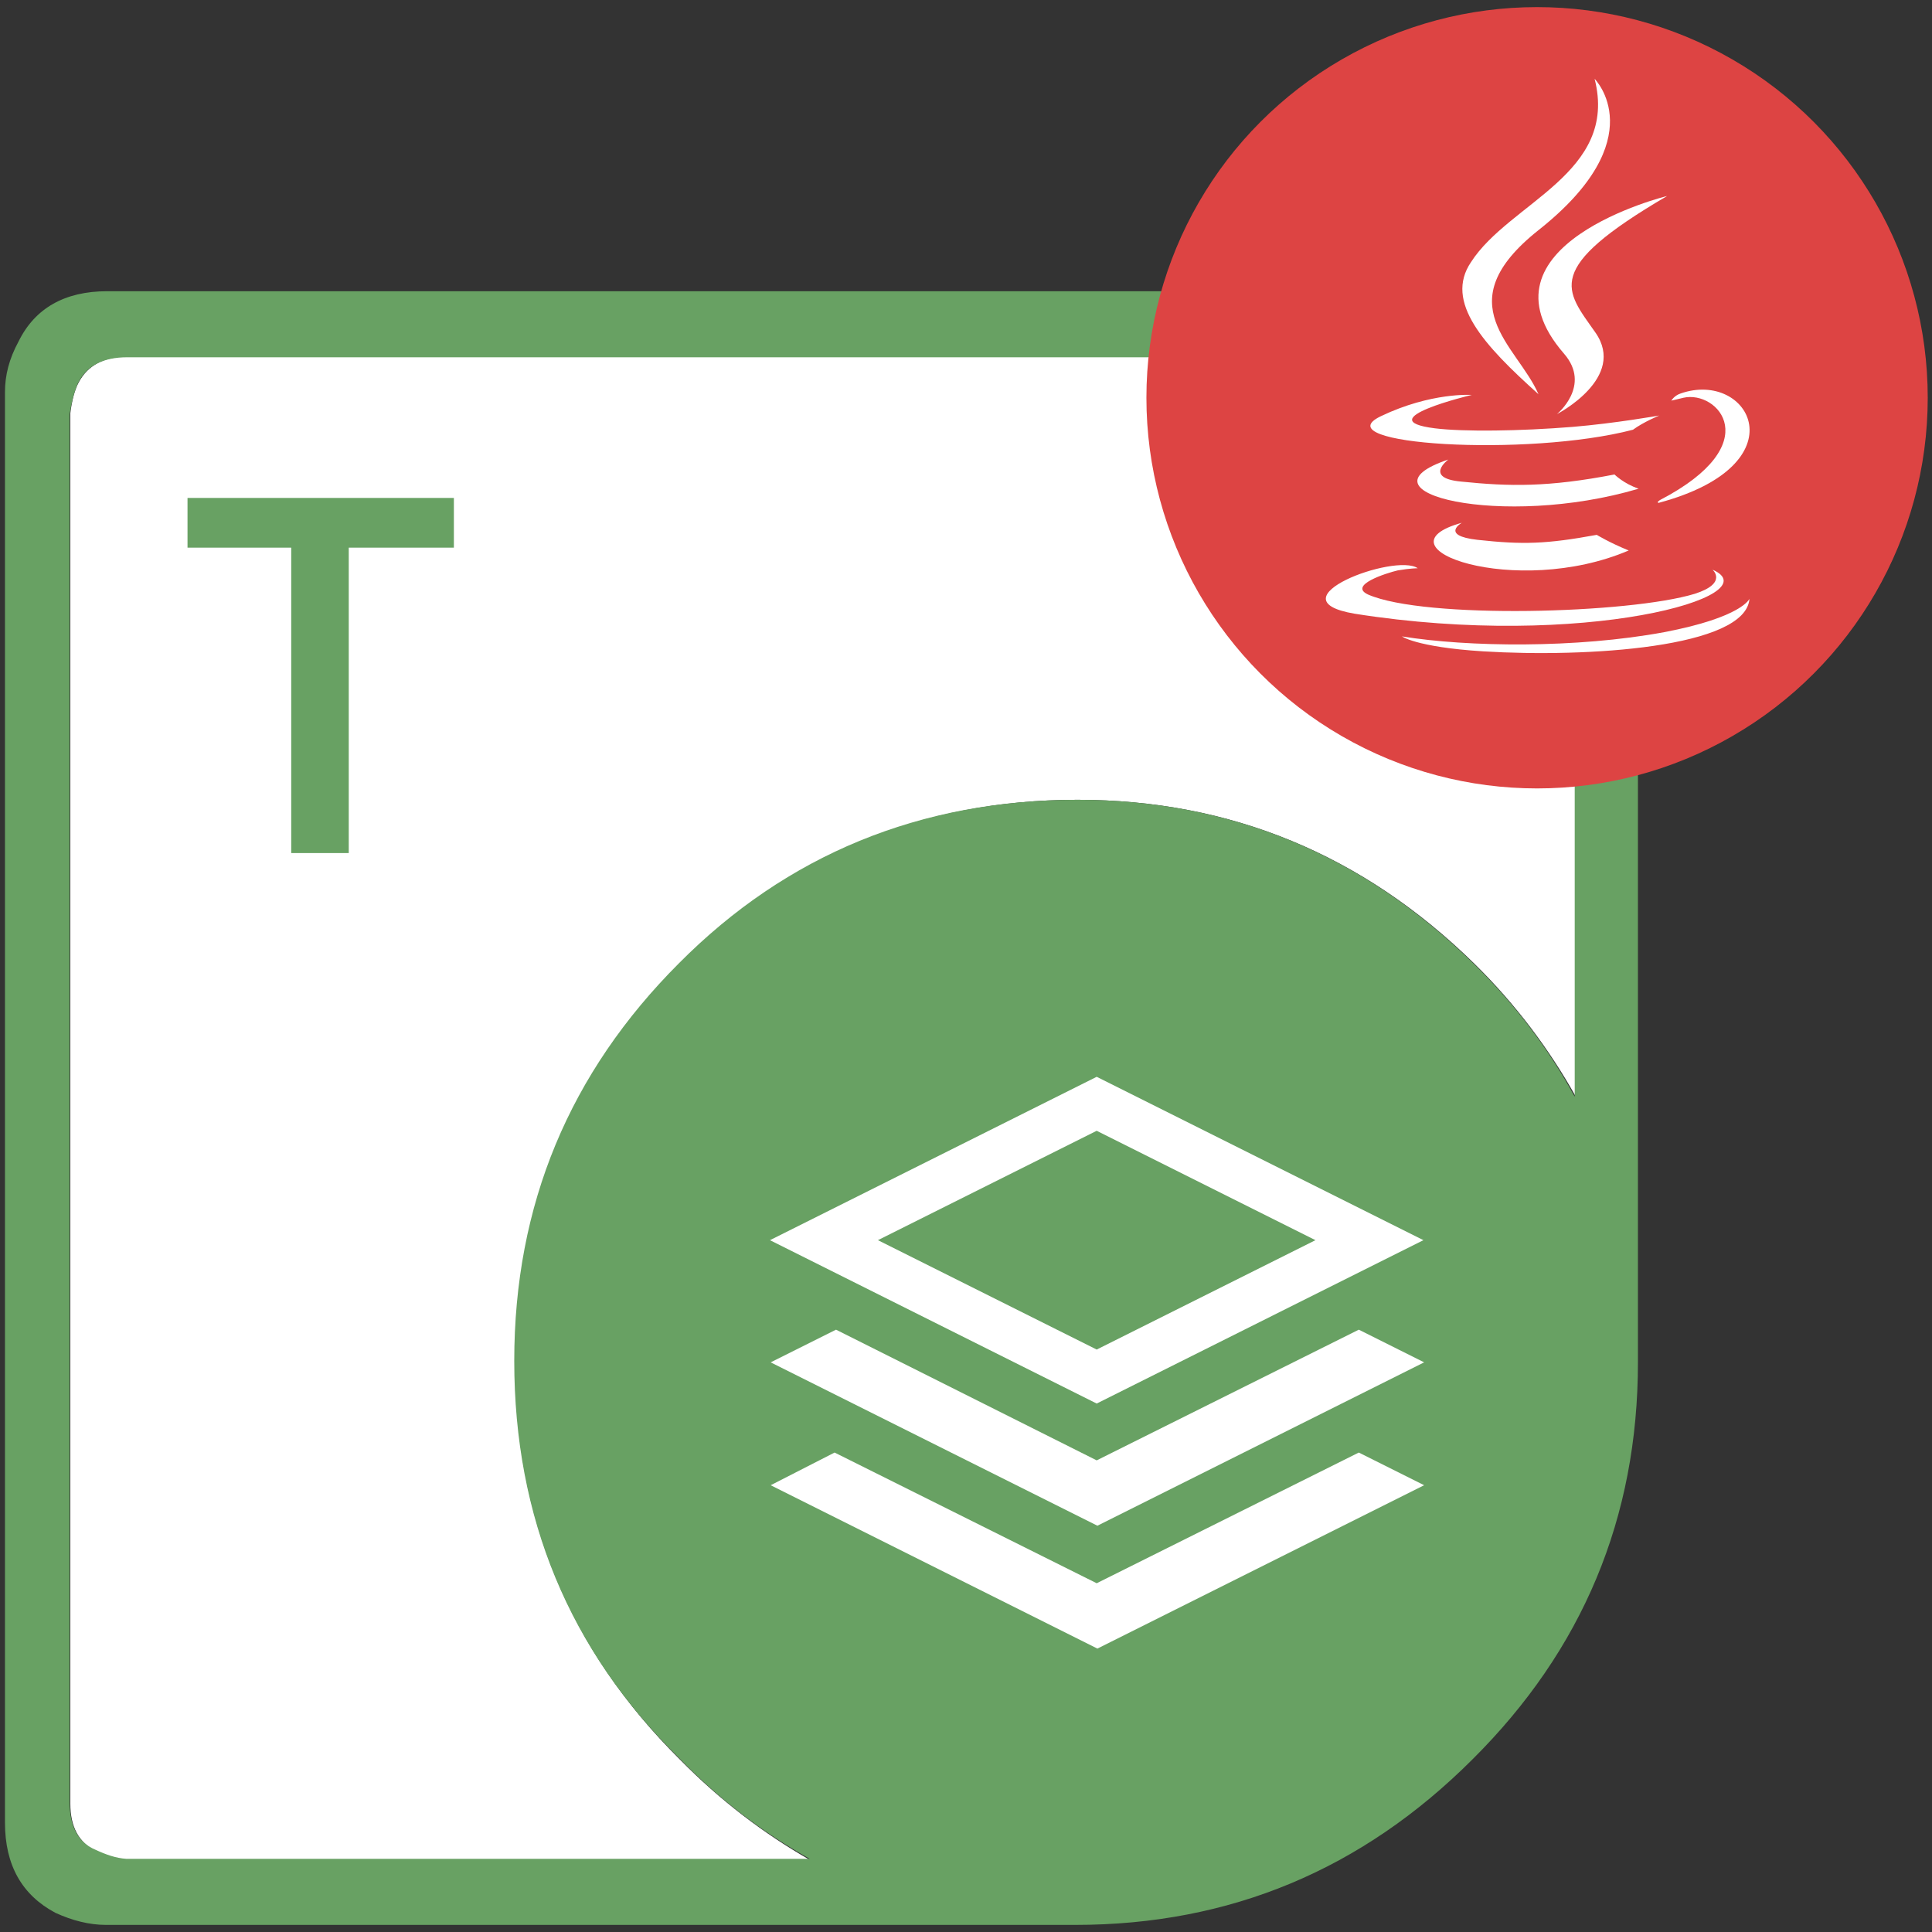
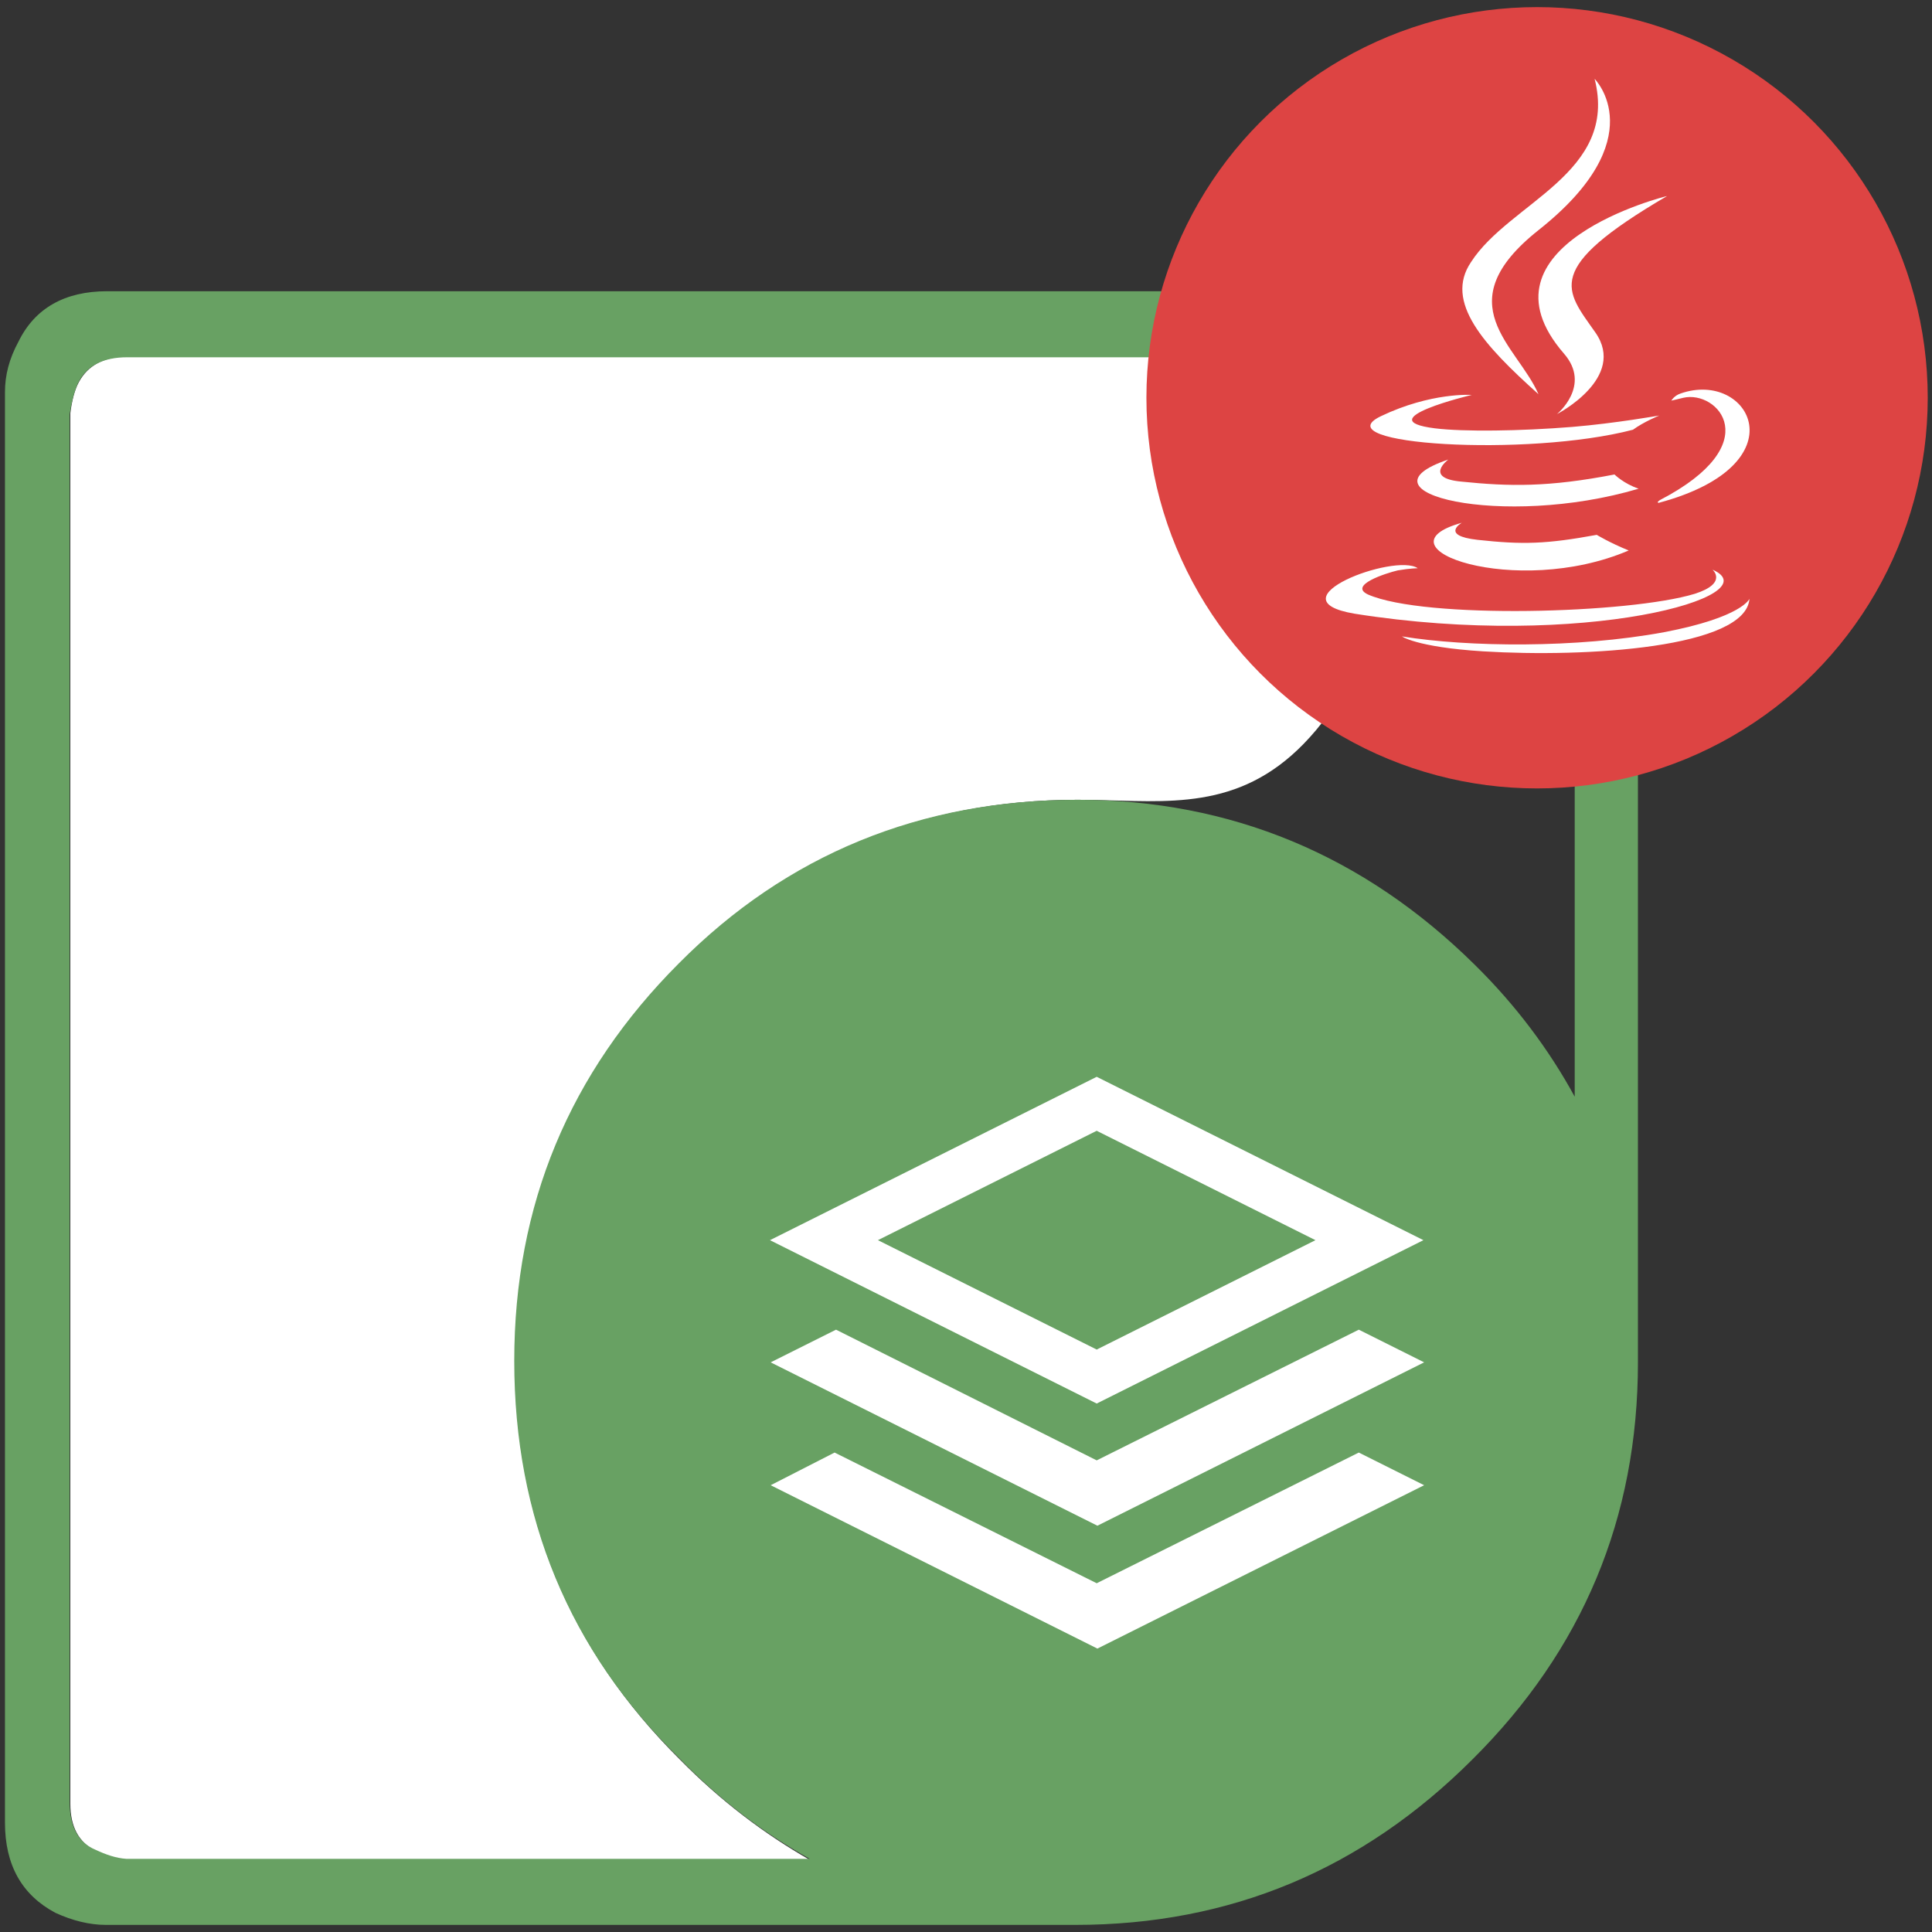
<svg xmlns="http://www.w3.org/2000/svg" version="1.1" id="Aspose.Totaly_for_Python_via_Java" x="0px" y="0px" viewBox="0 0 272 272" style="enable-background:new 0 0 272 272;" xml:space="preserve">
  <rect x="0" y="0" width="272" height="272" fill="#333333" stroke="none" />
  <style type="text/css">
	.st0{fill-rule:evenodd;clip-rule:evenodd;fill:#FFFFFF;}
	.st1{fill-rule:evenodd;clip-rule:evenodd;fill:#68A163;}
	.st2{fill:#68A163;}
	.st3{fill:#DD4443;}
	.st4{fill:#FFFFFF;}
</style>
  <g id="Python_via_Java">
    <g id="Python">
-       <path id="XMLID_45_" class="st0" d="M151.7,112.6c-21.9,0-40.6,7.8-56,23.2c-15.4,15.3-23.2,34-23.2,56s7.8,40.6,23.2,55.9    c5.7,5.8,11.9,10.5,18.4,14.2H17.9c-1.6-0.1-2.9-0.5-4.4-1.3c-2.4-1.2-3.6-3.4-3.6-6.7V58.2c0.2-1.7,0.6-3.3,1.2-4.4    c1.3-2.4,3.6-3.6,6.9-3.6h195.7l1.3,0.2c1.2,0.2,2.1,0.5,3,0.8c2.5,1.2,3.8,3.4,3.8,6.9v96.2c-3.7-6.6-8.4-12.9-14.2-18.6    C191.9,120.3,173.2,112.6,151.7,112.6L151.7,112.6z" />
+       <path id="XMLID_45_" class="st0" d="M151.7,112.6c-21.9,0-40.6,7.8-56,23.2c-15.4,15.3-23.2,34-23.2,56s7.8,40.6,23.2,55.9    c5.7,5.8,11.9,10.5,18.4,14.2H17.9c-1.6-0.1-2.9-0.5-4.4-1.3c-2.4-1.2-3.6-3.4-3.6-6.7V58.2c0.2-1.7,0.6-3.3,1.2-4.4    c1.3-2.4,3.6-3.6,6.9-3.6h195.7l1.3,0.2c1.2,0.2,2.1,0.5,3,0.8c2.5,1.2,3.8,3.4,3.8,6.9c-3.7-6.6-8.4-12.9-14.2-18.6    C191.9,120.3,173.2,112.6,151.7,112.6L151.7,112.6z" />
      <path id="XMLID_42_" class="st1" d="M151.7,112.6c21.6,0,40.3,7.8,55.9,23.2c5.8,5.7,10.5,12,14.1,18.6V58.2    c0-3.5-1.3-5.8-3.8-6.9c-0.8-0.3-1.9-0.6-3-0.8l-1.3-0.2H17.9c-3.4,0-5.7,1.2-6.9,3.6c-0.6,1.3-0.9,2.7-1.2,4.4v195.4    c0,3.4,1.2,5.7,3.6,6.7c1.5,0.7,2.9,1.2,4.4,1.3H114c-6.6-3.7-12.8-8.4-18.4-14.2c-15.5-15.2-23.2-33.9-23.2-55.9    s7.8-40.6,23.2-56C110.8,120.3,129.6,112.6,151.7,112.6L151.7,112.6z M218.7,41.2c2.1,0.4,3.8,0.9,4.8,1.6    c4.7,2.3,7.1,6.5,7.1,12.5v136.5c0,21.9-7.8,40.5-23.3,55.9c-15.5,15.5-34.1,23.3-55.9,23.3H14.9c-2.3,0-4.7-0.6-7.1-1.7    c-4.7-2.5-7.1-6.7-7.1-12.7V55.2c0-2.4,0.6-4.7,1.9-7.1C4.9,43.4,9.1,41,15.1,41h201.3C216.4,40.9,218.7,41.2,218.7,41.2    L218.7,41.2z" />
-       <path class="st2" d="M49.2,120.1H41v-43H26.4v-7h37.5v7H49.1v43C49.1,120.1,49.2,120.1,49.2,120.1z" />
      <path id="XMLID_37_" class="st0" d="M154.4,159.2l-30.8,15.4l30.8,15.4l30.8-15.4L154.4,159.2z M154.4,197.6l-46-23l46-23l46,23    L154.4,197.6z M154.4,205.6l36.9-18.4l9.2,4.6l-46,23l-46-23l9.2-4.6L154.4,205.6L154.4,205.6z M117.5,204.5l36.9,18.4l36.9-18.4    l9.2,4.6l-46,23l-46-23C108.5,209.1,117.5,204.5,117.5,204.5z" />
    </g>
    <circle class="st3" cx="216.4" cy="56" r="55" />
    <path class="st4" d="M205.8,73.6c0,0-3.1,1.8,2.2,2.4c6.4,0.7,9.7,0.6,16.8-0.7c0,0,1.8,1.1,4.5,2.2   C213.4,84.3,193.2,77.1,205.8,73.6 M203.9,64.7c0,0-3.5,2.6,1.8,3.1c6.8,0.7,12.3,0.8,21.6-1c0,0,1.3,1.3,3.4,2   C211.5,74.5,190.2,69.3,203.9,64.7 M220.2,49.8c3.9,4.5-1,8.5-1,8.5s9.9-5.1,5.4-11.5c-4.2-6-7.5-8.9,10.1-19.2   C234.6,27.6,206.9,34.5,220.2,49.8" />
    <path class="st4" d="M241.1,80.2c0,0,2.2,1.9-2.5,3.4c-9.2,2.8-38,3.6-46,0.1c-2.8-1.3,2.5-3,4.2-3.4c1.8-0.3,2.8-0.3,2.8-0.3   c-3.2-2.2-20.7,4.4-8.9,6.4C222.9,91.5,249.5,83.9,241.1,80.2 M207.2,55.6c0,0-14.7,3.5-5.2,4.7c4,0.5,12,0.4,19.4-0.2   c6-0.5,12.2-1.6,12.2-1.6s-2.2,0.9-3.7,2c-14.9,3.9-43.8,2.1-35.5-1.9C201.5,55.2,207.2,55.6,207.2,55.6 M233.7,70.4   c15.2-7.9,8.1-15.5,3.3-14.4c-1.2,0.3-1.7,0.4-1.7,0.4s0.4-0.7,1.3-1c9.7-3.4,17.1,10-3.1,15.4C233.2,70.7,233.6,70.5,233.7,70.4    M224.5,11.1c0,0,8.4,8.4-7.9,21.3c-13.1,10.4-3,16.2,0,23.1c-7.7-6.9-13.3-13-9.5-18.6C212.5,28.5,227.9,24.4,224.5,11.1" />
    <path class="st4" d="M208.8,91.7c14.6,0.9,37-0.5,37.5-7.4c0,0-1,2.6-12,4.7c-12.4,2.3-27.7,2.1-36.9,0.6   C197.2,89.5,199.2,91.1,208.8,91.7" />
  </g>
</svg>